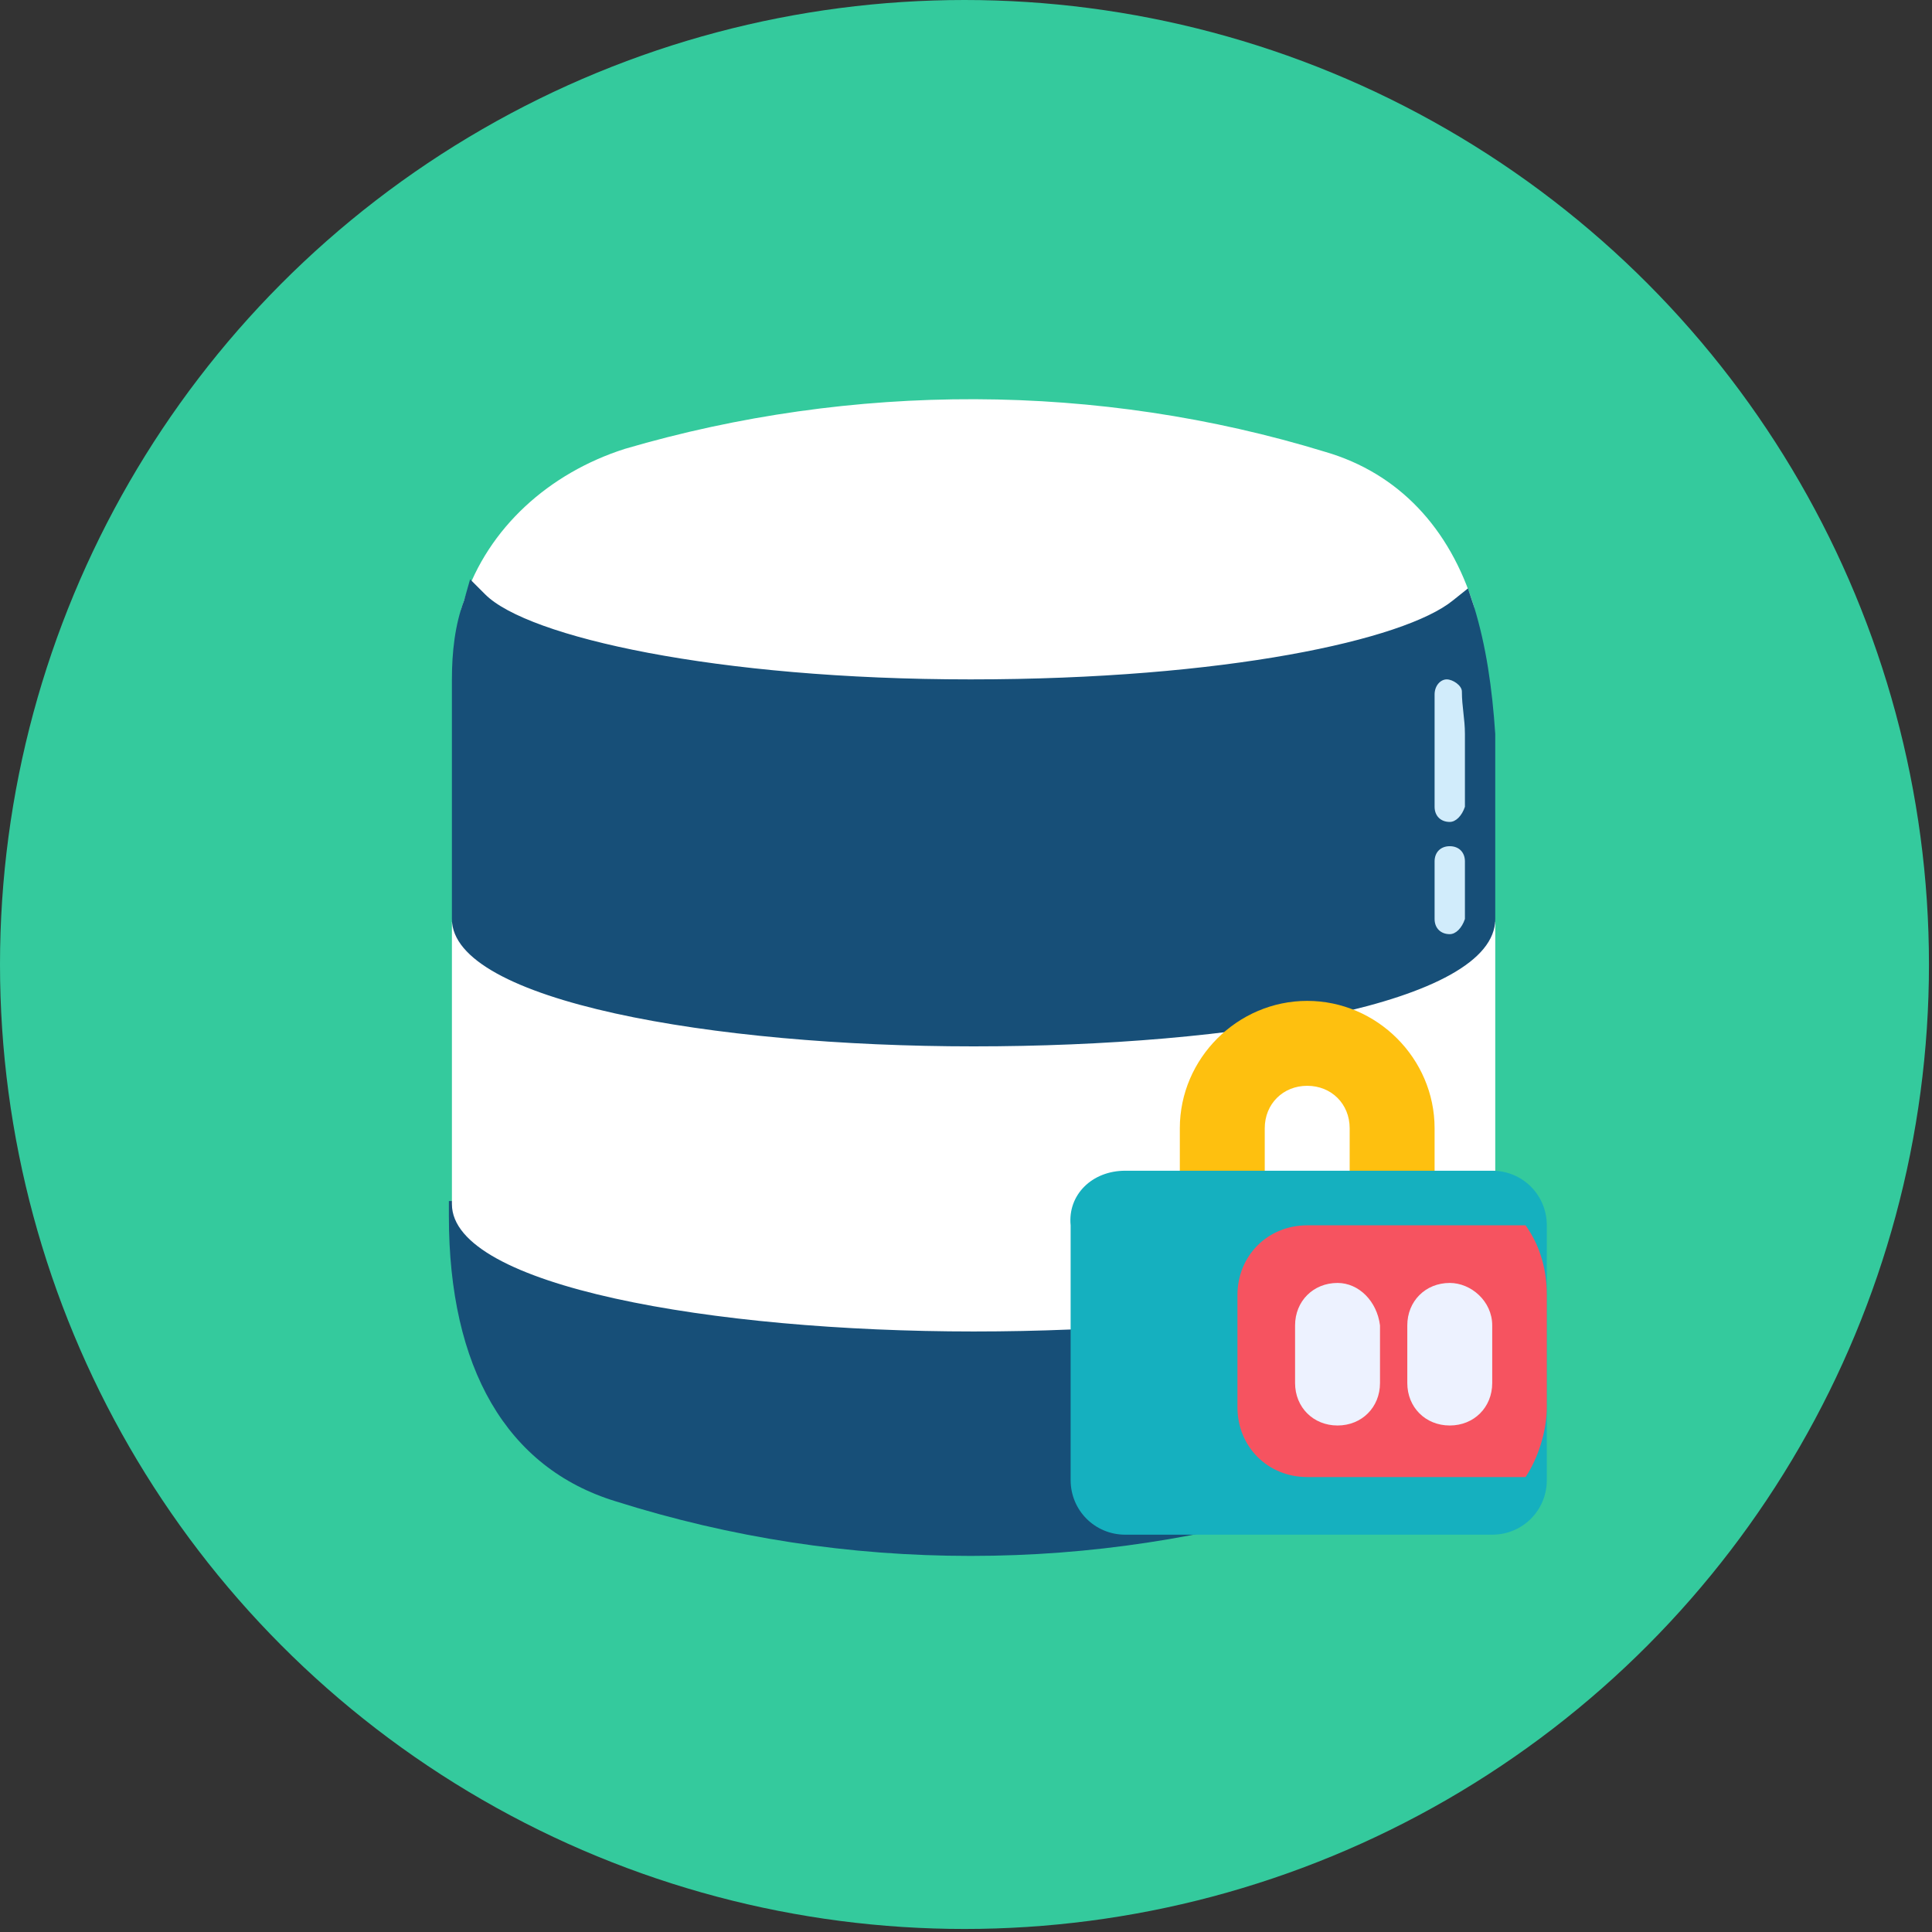
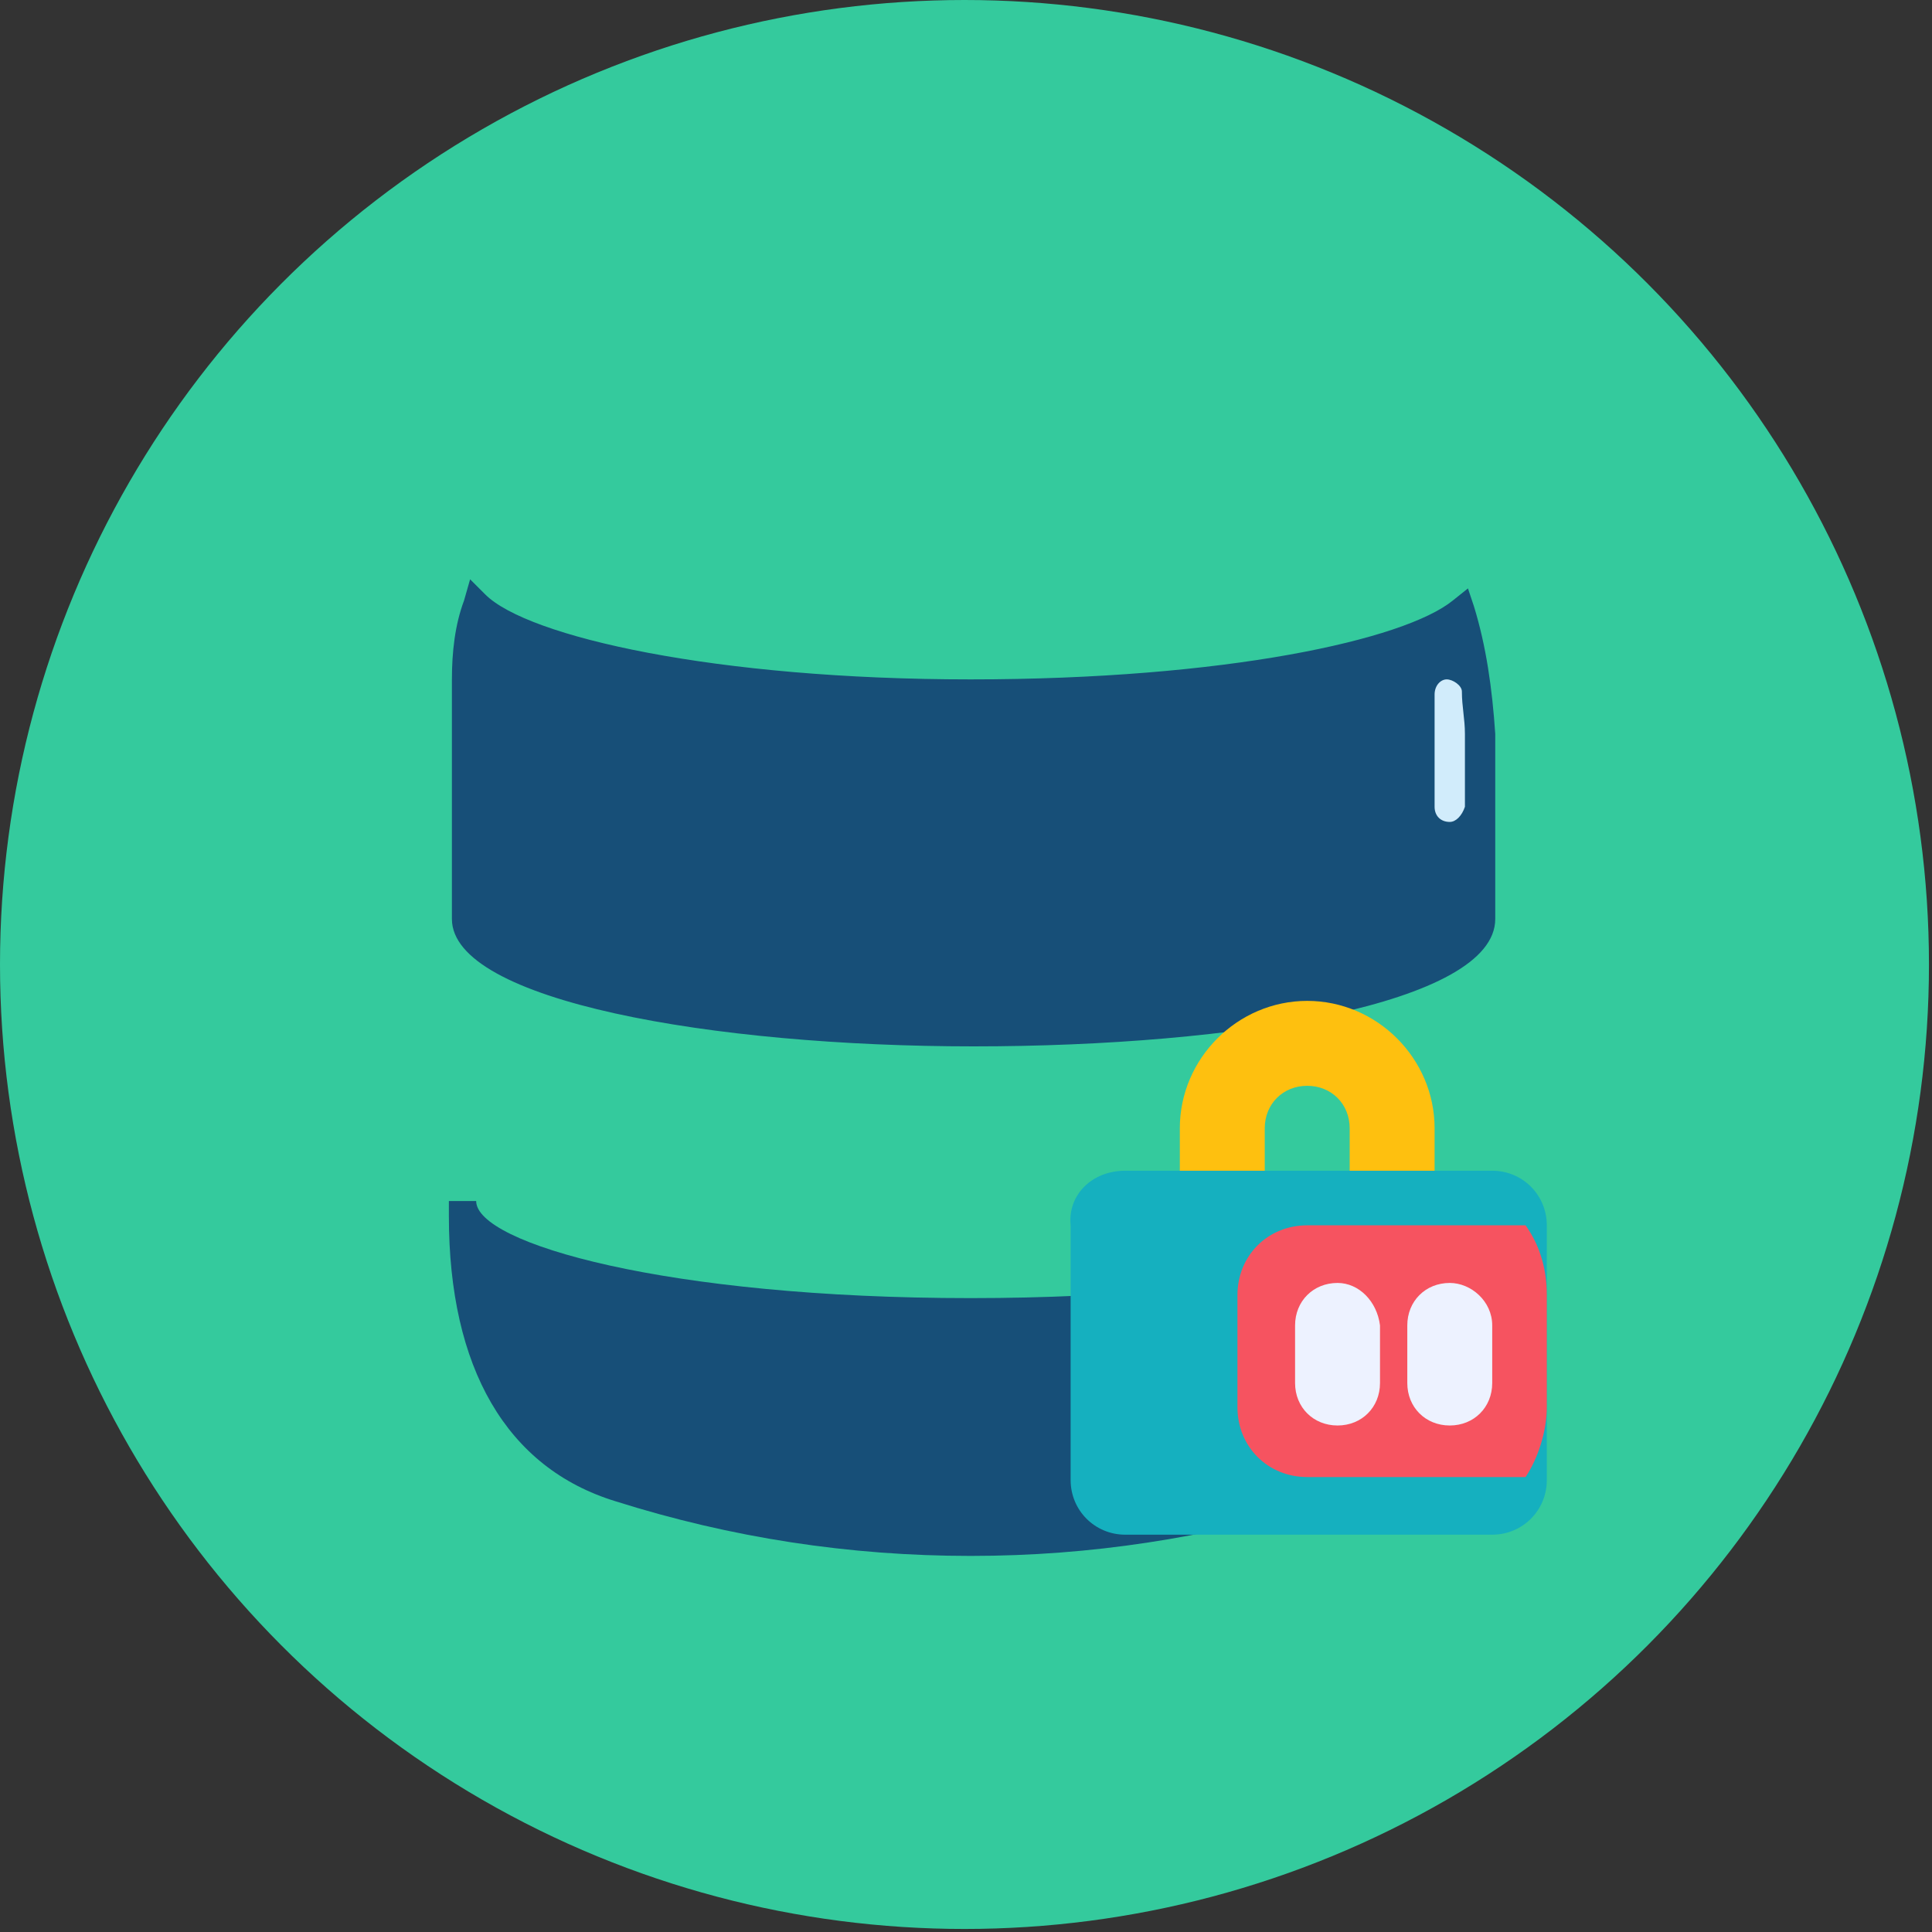
<svg xmlns="http://www.w3.org/2000/svg" version="1.1" id="Layer_1" x="0px" y="0px" viewBox="0 0 63.7 63.7" style="enable-background:new 0 0 63.7 63.7;" xml:space="preserve">
  <rect x="0" y="0" width="63.7" height="63.7" fill="#333333" stroke="none" />
  <style type="text/css">
	.st0{fill:#34CA9D;}
	.st1{fill:#174F78;}
	.st2{fill:#FFFFFF;}
	.st3{fill:#FEC00F;}
	.st4{fill:#15B0BF;}
	.st5{fill:#F65360;}
	.st6{fill:#EDF2FF;}
	.st7{fill:#D1ECFB;}
</style>
  <g id="Backgroud_3">
    <circle class="st0" cx="31.8" cy="31.8" r="31.8" />
  </g>
  <g id="Data_Protection_and_Breach_Prep">
    <path class="st1" d="M48.2,39.6c0,1.4-6.2,3.2-16.2,3.2S15.7,41,15.7,39.6h-0.9v0.5c0,5,1.9,8.3,5.5,9.4c3.8,1.2,7.7,1.8,11.7,1.8   s7.7-0.6,11.5-1.7c3.4-1,5.7-4.1,5.7-7.6v-2.3L48.2,39.6L48.2,39.6z" />
-     <path class="st2" d="M48.6,20c-0.8-2.6-2.5-4.4-4.9-5.1c-7.5-2.3-15.6-2.3-23.1-0.1c-2.5,0.8-4.5,2.6-5.3,5l-0.1,0.3l0.2,0.2   c1.8,1.8,8.7,3,16.6,3s14.4-1.1,16.4-2.9l0.2-0.2L48.6,20L48.6,20z" />
-     <path class="st2" d="M48.2,30.4c0,1.4-6.2,3.2-16.2,3.2s-16.2-1.9-16.2-3.2h-0.9v9.3c0,2.7,8.6,4.2,17.2,4.2s17.2-1.4,17.2-4.2   v-9.3C49.2,30.3,48.2,30.3,48.2,30.4z" />
    <path class="st1" d="M48.6,20l-0.2-0.6l-0.5,0.4c-1.6,1.3-7.5,2.6-15.9,2.6s-14.6-1.4-16-2.8l-0.5-0.5l-0.2,0.7   c-0.3,0.8-0.4,1.7-0.4,2.6v7.9c0,2.7,8.6,4.2,17.2,4.2s17.2-1.4,17.2-4.2v-6.1C49.2,22.7,49,21.3,48.6,20L48.6,20z" />
    <path class="st3" d="M43.1,33c-2.3,0-4.2,1.9-4.2,4.2v2.3h2.8v-2.3c0-0.8,0.6-1.4,1.4-1.4c0.8,0,1.4,0.6,1.4,1.4v2.3h2.8v-2.3   C47.3,34.9,45.4,33,43.1,33z" />
    <path class="st4" d="M37.1,38.6h12.1c1,0,1.8,0.8,1.8,1.8v8.4c0,1-0.8,1.8-1.8,1.8H37.1c-1,0-1.8-0.8-1.8-1.8v-8.4   C35.2,39.4,36,38.6,37.1,38.6z" />
    <path class="st5" d="M51,42.7v3.7c0,0.8-0.3,1.7-0.7,2.3h-7.2c-1.3,0-2.3-1-2.3-2.3v-3.7c0-1.3,1-2.3,2.3-2.3h7.2   C50.8,41.1,51,41.9,51,42.7z" />
    <path class="st6" d="M44.1,42.3c-0.8,0-1.4,0.6-1.4,1.4v1.9c0,0.8,0.6,1.4,1.4,1.4c0.8,0,1.4-0.6,1.4-1.4v-1.9   C45.4,42.9,44.8,42.3,44.1,42.3z" />
    <path class="st6" d="M47.8,42.3c-0.8,0-1.4,0.6-1.4,1.4v1.9c0,0.8,0.6,1.4,1.4,1.4c0.8,0,1.4-0.6,1.4-1.4v-1.9   C49.2,42.9,48.5,42.3,47.8,42.3z" />
-     <path class="st7" d="M47.8,30.8c-0.3,0-0.5-0.2-0.5-0.5v-1.9c0-0.3,0.2-0.5,0.5-0.5s0.5,0.2,0.5,0.5v1.9   C48.2,30.6,48,30.8,47.8,30.8z" />
    <path class="st7" d="M47.8,27.1c-0.3,0-0.5-0.2-0.5-0.5v-2.4c0-0.5,0-0.9,0-1.3c0-0.3,0.2-0.5,0.4-0.5s0.5,0.2,0.5,0.4   c0,0.5,0.1,0.9,0.1,1.4v2.4C48.2,26.9,48,27.1,47.8,27.1L47.8,27.1z" />
  </g>
</svg>